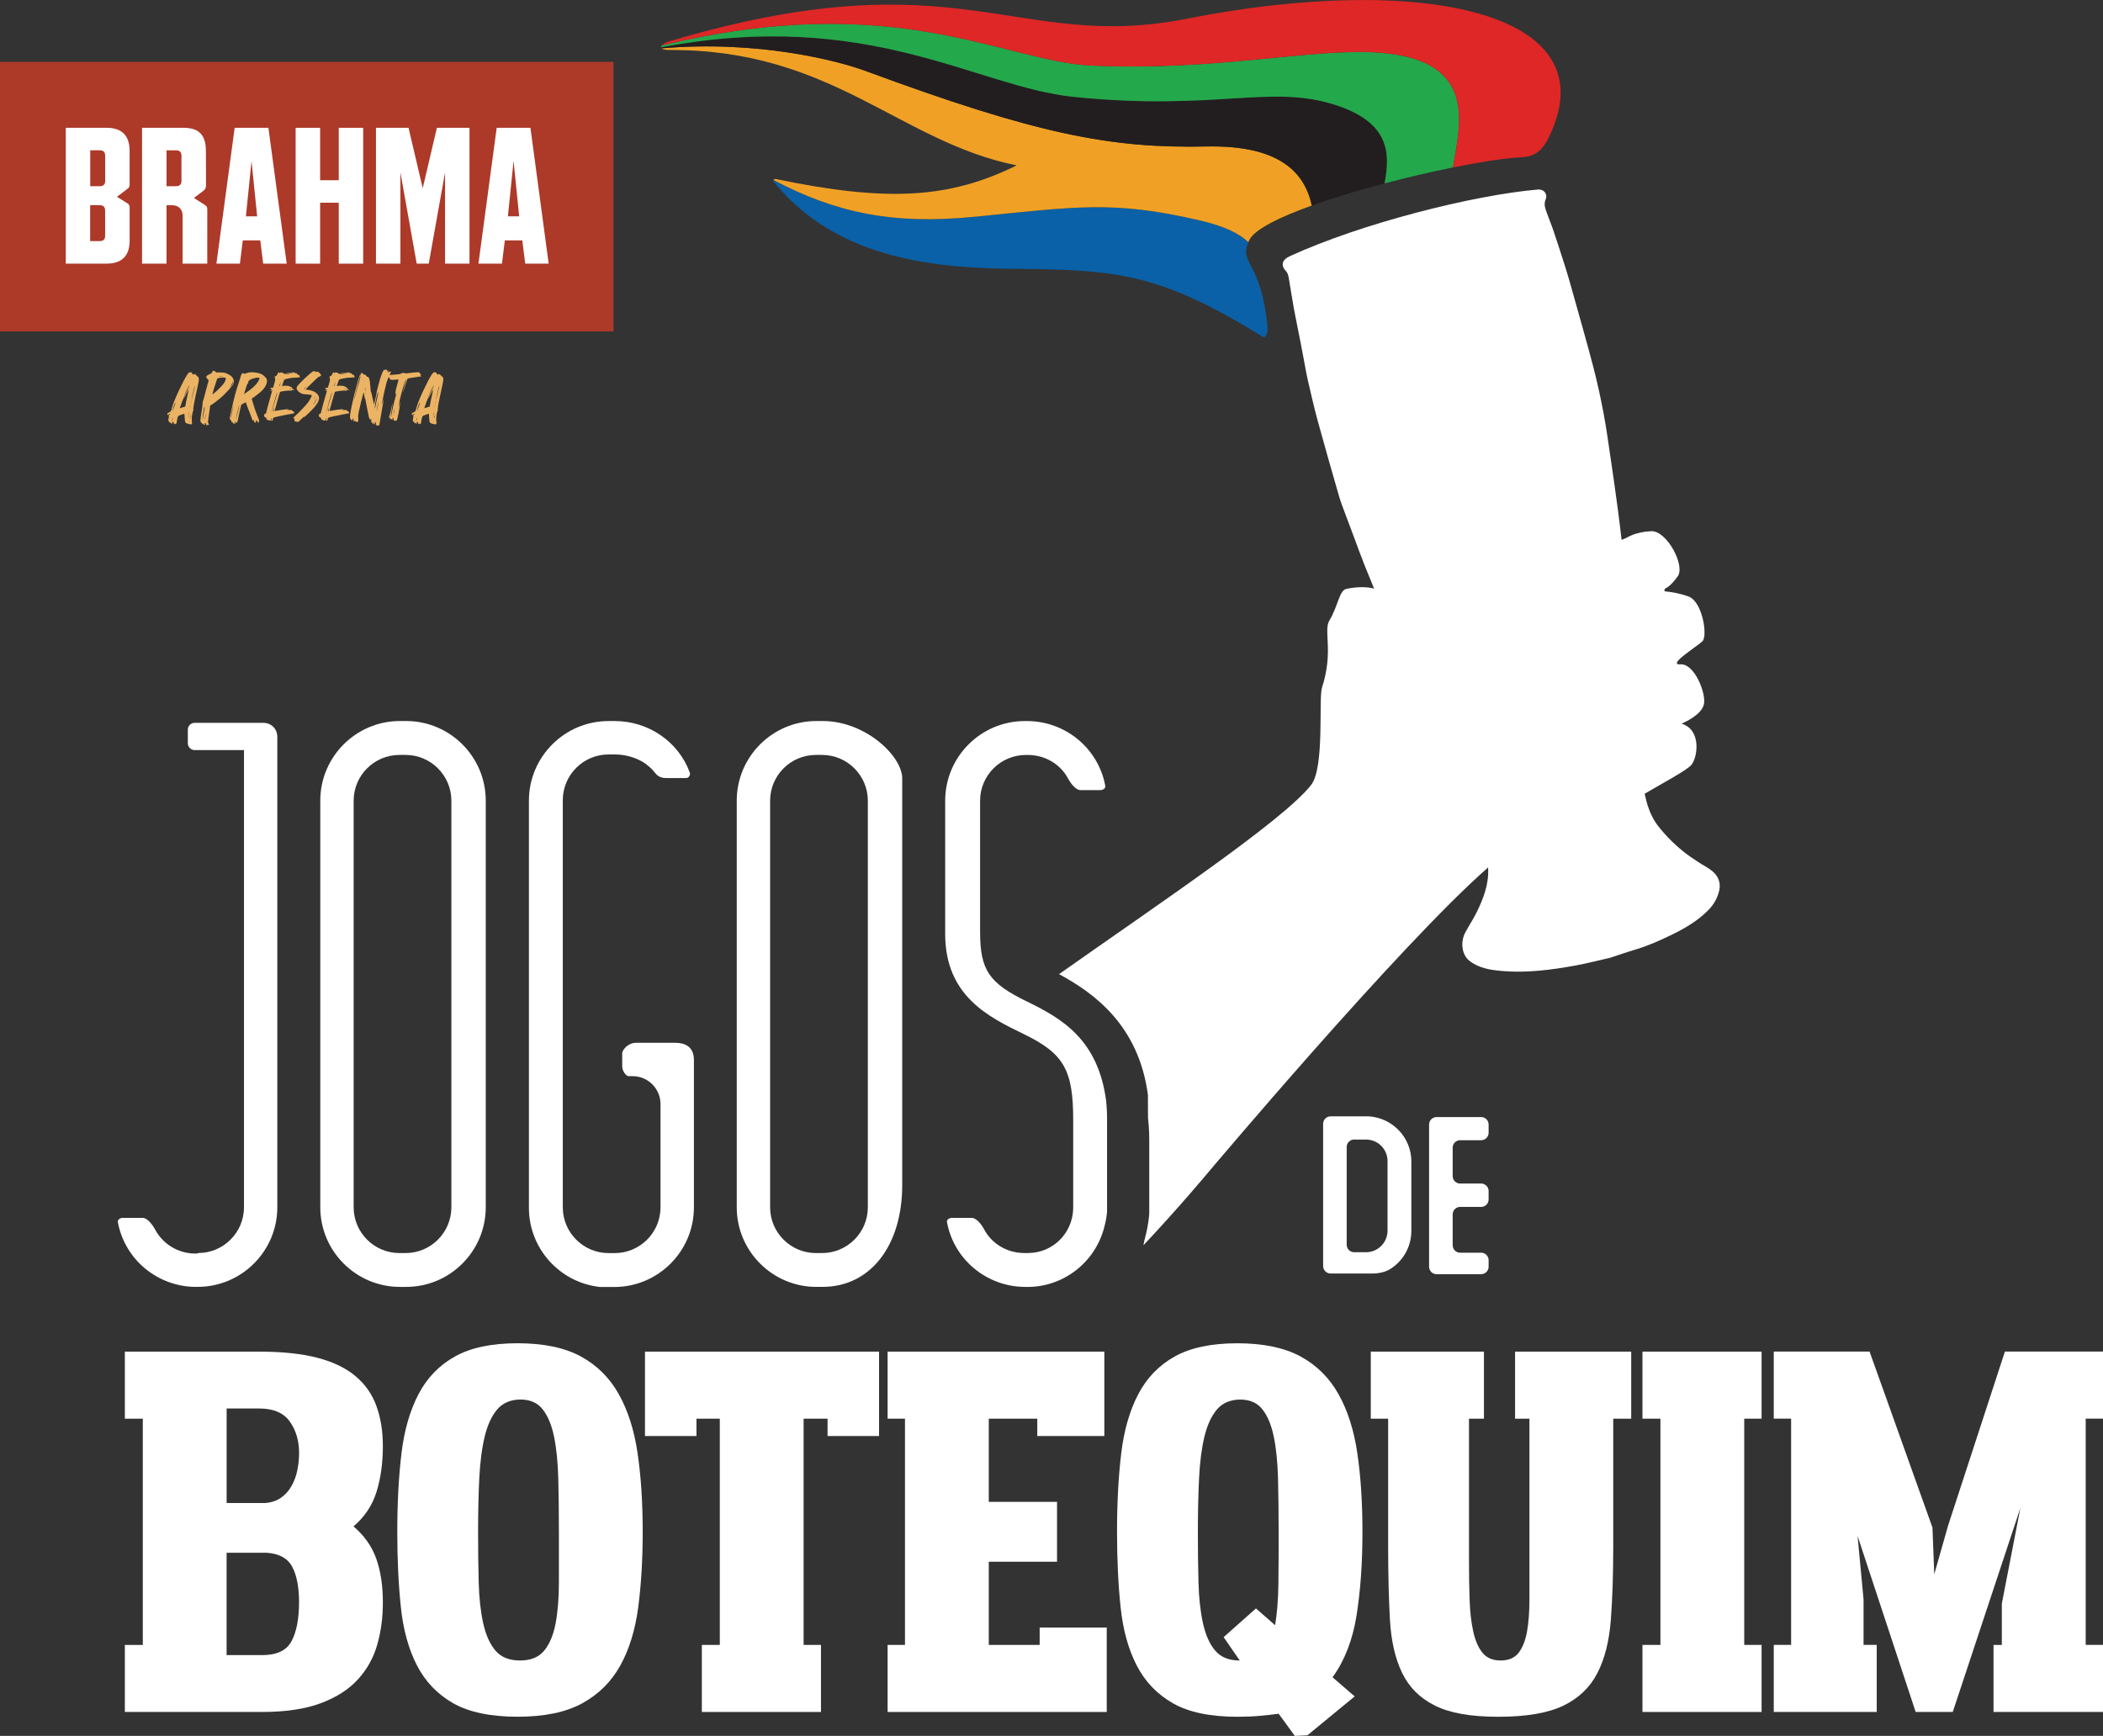
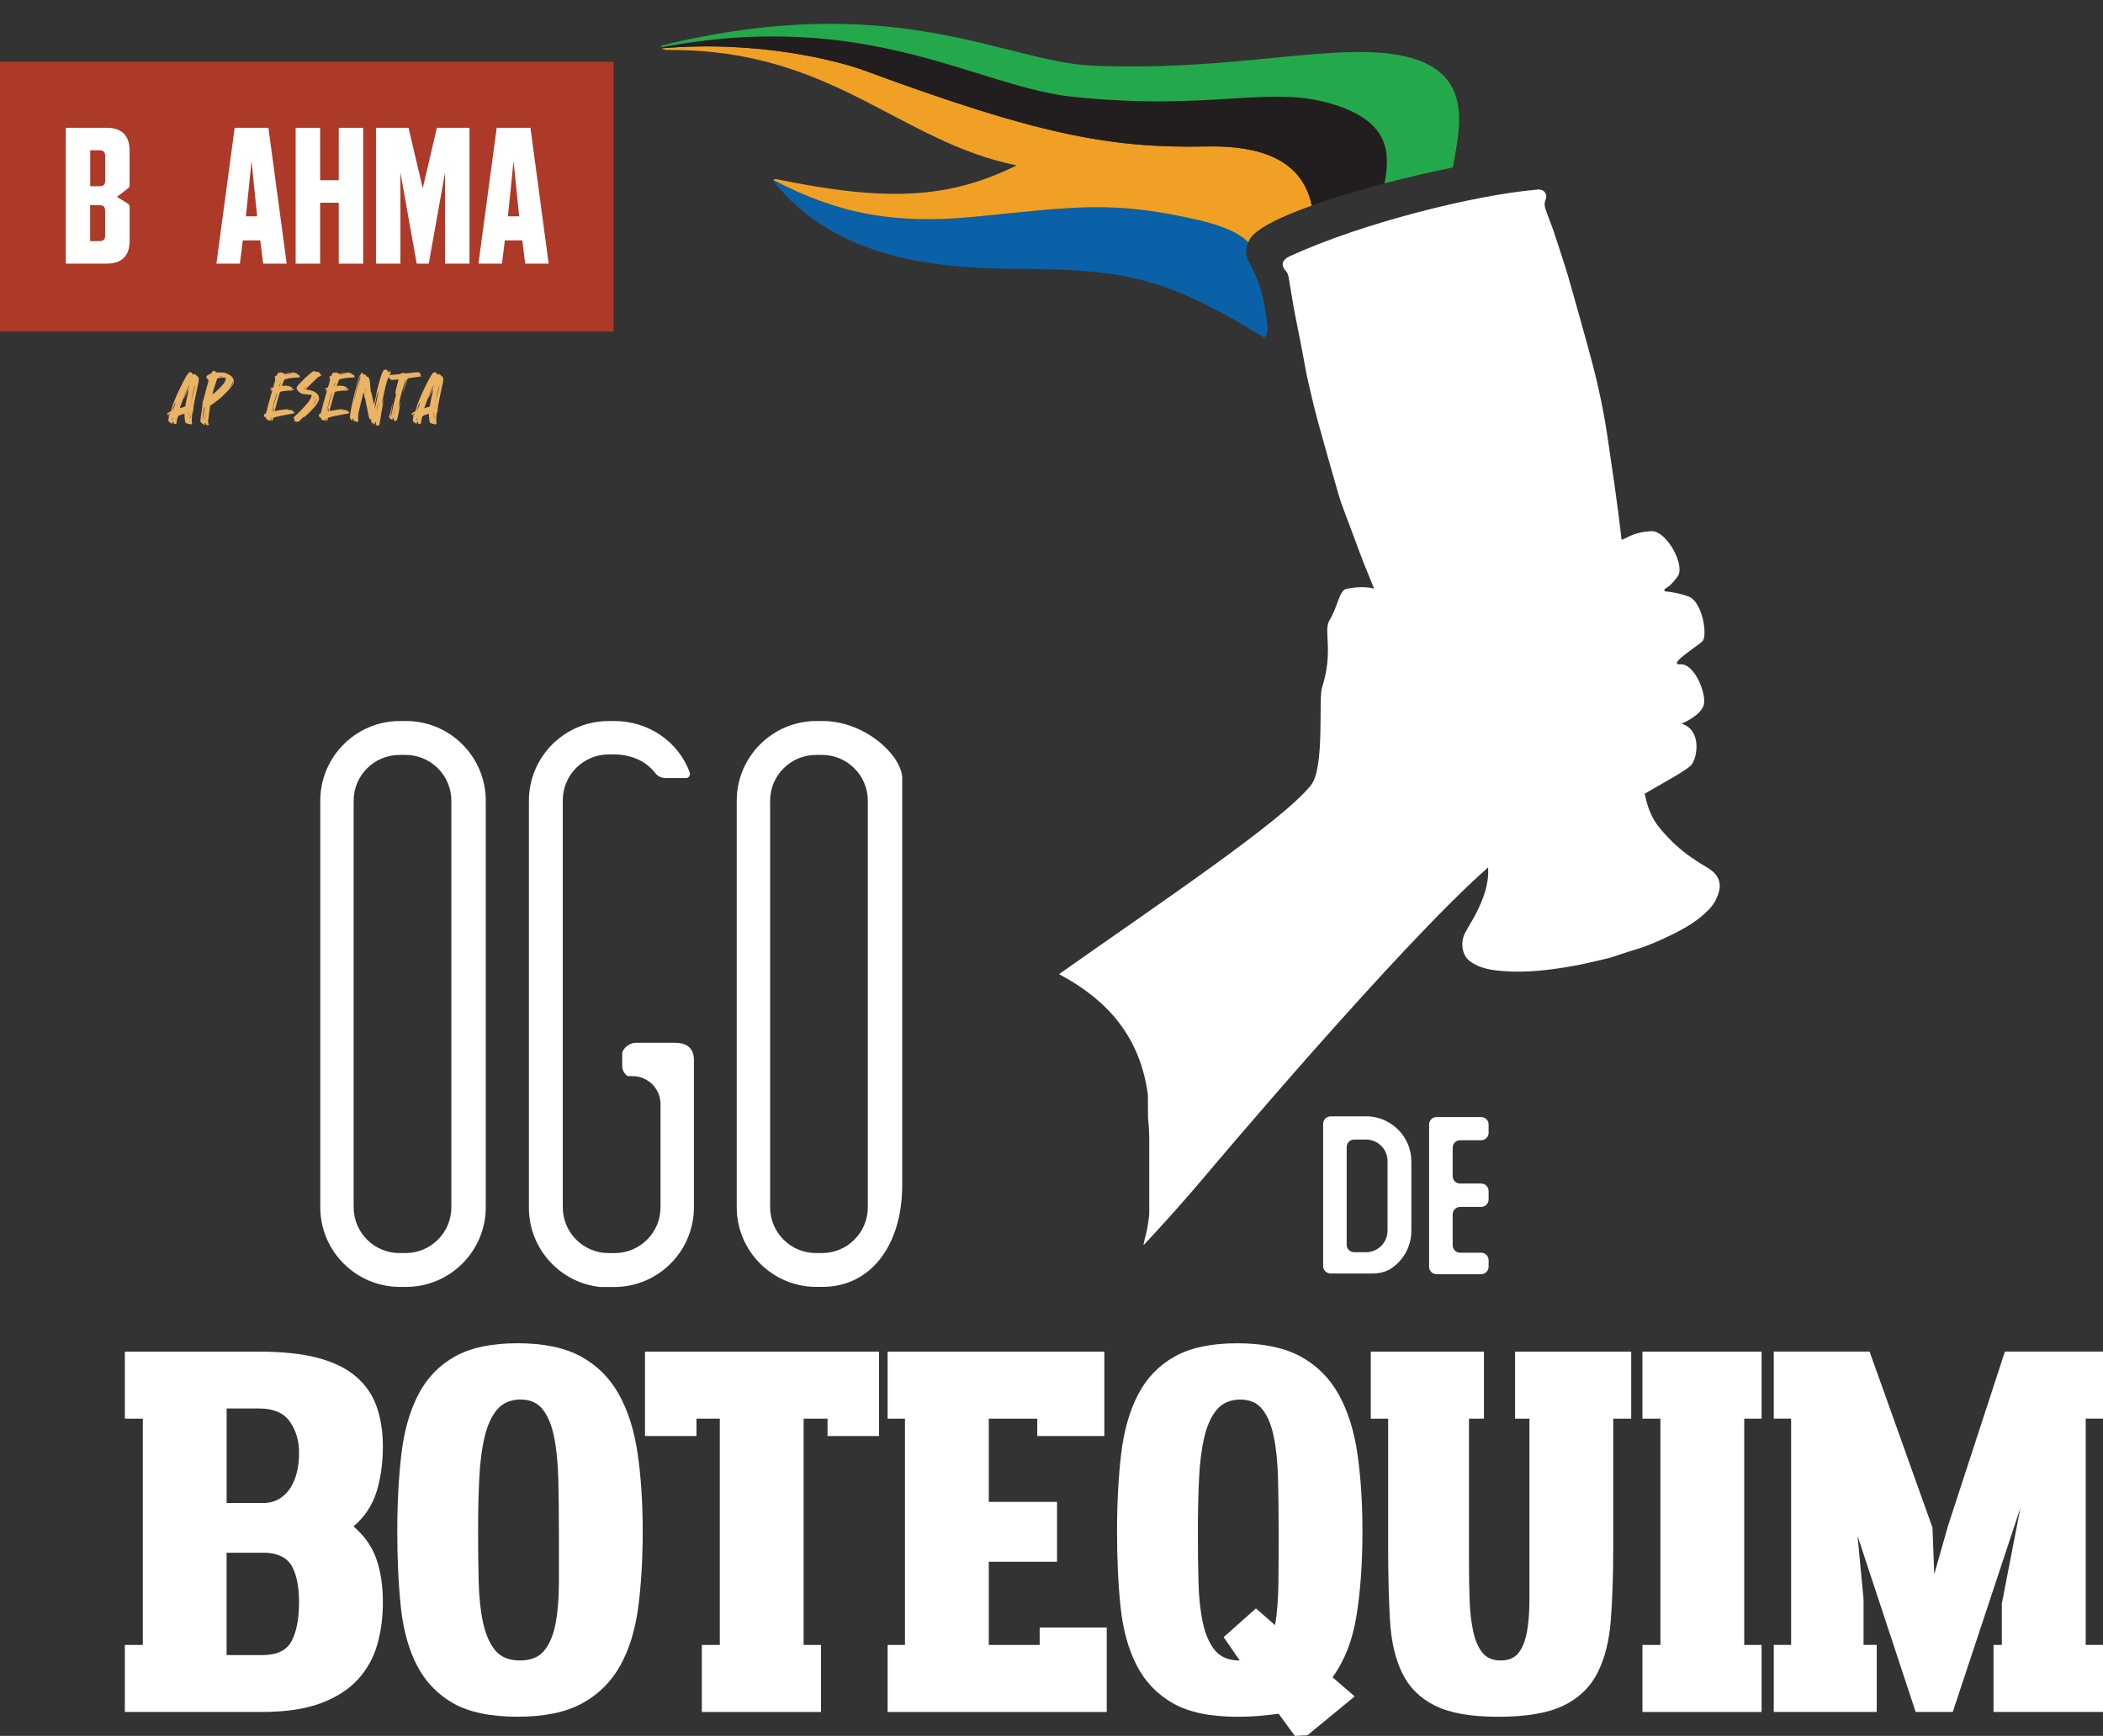
<svg xmlns="http://www.w3.org/2000/svg" id="Camada_2" data-name="Camada 2" viewBox="0 0 657.92 543.14">
  <rect x="0" y="0" width="657.92" height="543.14" fill="#333333" stroke="none" />
  <defs>
    <style>      .cls-1 {        fill: #de2726;      }      .cls-1, .cls-2, .cls-3, .cls-4, .cls-5, .cls-6, .cls-7, .cls-8 {        stroke-width: 0px;      }      .cls-2 {        fill: #fff;      }      .cls-3 {        fill: #ad3929;      }      .cls-4 {        fill: #ebb364;      }      .cls-5 {        fill: #24a84c;      }      .cls-6 {        fill: #0a61a7;      }      .cls-7 {        fill: #f0a125;      }      .cls-8 {        fill: #221e1f;      }    </style>
  </defs>
  <g id="Layer_1" data-name="Layer 1">
    <g>
      <g>
        <path class="cls-2" d="m359.51,380.04c-.04.57-.28,3.61-1.3,7.31-.21.79-.36,1.55-.49,2.29,10.9-11.58,19.71-22.15,19.71-22.15,0,0,60.48-71.89,88.11-96.06.01.15.03.3.03.45.2,4.92-1.52,9.35-3.64,13.65-1.06,2.14-2.4,4.13-3.52,6.24-1.58,2.96-1.1,6.94,1.24,8.81.88.7,1.88,1.28,2.92,1.71,2.47,1.03,5.11,1.36,7.75,1.56,7.6.59,15.08-.39,22.52-1.74,3.57-.65,7.09-1.57,10.88-2.43,2.5-.81,5.21-1.77,7.96-2.58,3.64-1.07,7.09-2.61,10.5-4.23,4.49-2.14,8.81-4.55,12.34-8.18,1.69-1.73,2.79-3.73,3.33-6.02.58-2.5-.31-4.63-2.27-6.2-1.31-1.04-2.84-1.78-4.23-2.71-1.57-1.05-3.17-2.07-4.63-3.26-1.68-1.36-3.31-2.81-4.79-4.38-1.58-1.69-3.19-3.43-4.37-5.4-1.56-2.6-2.42-5.45-3.03-8.37,5.58-3.28,13.18-7.32,14.62-9.02,1.9-2.25,3.31-10.95-3.08-12.91.8-.34,6.15-2.65,6.98-5.98.83-3.33-2.89-12.86-7.3-12.57-4.42.3,5.22-5.6,6.87-7.24,1.65-1.64.04-12.38-4.36-13.99-2.86-1.05-5.59-1.44-7.15-1.58-.84-.08-.14-.93-.14-.93,0,0,1.5-.44,3.91-3.81,2.41-3.37-3.42-14.32-8.29-14.12-4.87.19-7.7,2.05-7.7,2.05l-1.58.67c-.35-3-.7-6.01-1.1-9.01-.71-5.41-1.48-10.81-2.28-16.21-.71-4.81-1.36-9.64-2.26-14.41-.94-4.95-2.01-9.88-3.28-14.75-2.1-8.03-4.41-16.01-6.64-24-.63-2.25-1.27-4.49-1.97-6.72-1.21-3.82-2.44-7.64-3.72-11.44-.65-1.95-1.47-3.84-2.14-5.78-.47-1.36-1.04-2.65-.36-4.22.65-1.52-.36-3.25-2.52-3.07-19.91,1.72-54.99,10.5-77.55,20.86-2.29,1.05-2.94,2.75-1.24,4.58.8.87.89,1.95,1.07,3,.5,2.93.93,5.87,1.47,8.79.63,3.41,1.34,6.79,2.01,10.19.32,1.65.62,3.3.94,4.94.48,2.5.89,5.01,1.46,7.49.97,4.23,1.94,8.46,3.08,12.65,2.15,7.85,4.4,15.67,6.65,23.49.45,1.56,1.03,3.08,1.6,4.6,1.11,2.99,2.24,5.97,3.36,8.96.44,1.16.85,2.33,1.29,3.5.51,1.36,1.02,2.73,1.56,4.08.86,2.15,1.75,4.29,2.62,6.44.17.43.35.86.52,1.29-2.2-.58-5.01-.65-8.61.07-2.33.47-2.61,5.32-5.37,9.9-1.96,3.25,1.39,9.53-2.32,21.03-1.13,3.5.91,24.95-3.43,30.48-8.7,11.09-47.78,37.25-78.83,59.15,11.2,6.04,24.91,16.17,27.8,37.74l.03,7.19c.38,3.4.39,6.2.39,6.51v23.45l-.02.33Z" />
        <g>
          <path class="cls-2" d="m434.09,397.49c-1.12.63-3.16.98-4.42.98h-13.41c-1.26,0-2.32-1.05-2.32-2.32v-44.53c0-1.26,1.05-2.32,2.32-2.32h12.01c7.37.49,13.27,6.6,13.27,14.12v21.7c0,5.34-2.95,9.97-7.3,12.36h-.14Zm0-34.2c0-3.72-3.02-6.74-6.74-6.74h-3.72c-1.26,0-2.32,1.05-2.32,2.32v30.62c0,1.26,1.05,2.32,2.32,2.32h3.72c3.72,0,6.74-3.02,6.74-6.74v-21.77Z" />
          <path class="cls-2" d="m465.71,396.36c0,1.26-1.05,2.32-2.32,2.32h-13.98c-1.26,0-2.32-1.05-2.32-2.32v-44.52c0-1.26,1.05-2.32,2.32-2.32h13.98c1.26,0,2.32,1.05,2.32,2.32v2.6c0,1.26-1.05,2.32-2.32,2.32h-6.6c-1.26,0-2.32,1.05-2.32,2.32v8.92c0,1.26,1.05,2.32,2.32,2.32h6.6c1.26,0,2.32,1.05,2.32,2.32v2.67c0,1.26-1.05,2.32-2.32,2.32h-6.6c-1.26,0-2.32,1.05-2.32,2.32v9.69c0,1.26,1.05,2.32,2.32,2.32h6.6c1.26,0,2.32,1.05,2.32,2.32v2.11Z" />
        </g>
        <g>
          <path class="cls-2" d="m39.06,422.91h41.95c7.37,0,13.51.66,18.45,1.97,4.93,1.31,8.9,3.25,11.89,5.81,3,2.56,5.15,5.68,6.46,9.36,1.31,3.68,1.97,7.84,1.97,12.46,0,5.24-.66,9.99-1.97,14.23-1.31,4.25-3.72,7.87-7.21,10.86,3.37,2.87,5.74,6.24,7.12,10.11,1.37,3.87,2.06,8.43,2.06,13.67,0,4.75-.59,9.18-1.78,13.3-1.19,4.12-3.22,7.74-6.09,10.86-2.87,3.12-6.74,5.59-11.61,7.4-4.87,1.81-10.99,2.72-18.35,2.72h-42.89v-20.98h5.62v-70.79h-5.62v-20.98Zm31.84,17.79v29.59h11.89c1.98-.12,3.65-.66,5.02-1.59,1.36-.94,2.48-2.15,3.34-3.65.87-1.5,1.49-3.15,1.86-4.96.37-1.81.56-3.65.56-5.52,0-3.75-.96-6.99-2.88-9.74-1.92-2.74-5.11-4.12-9.57-4.12h-10.22Zm22.66,60.68c0-4.74-.71-8.46-2.14-11.14-1.42-2.68-4.12-4.15-8.08-4.4h-12.45v32.03h11.15c4.58,0,7.64-1.47,9.19-4.4,1.55-2.93,2.32-6.96,2.32-12.08Z" />
          <path class="cls-2" d="m161.93,420.29c8.11,0,14.7,1.38,19.76,4.12,5.06,2.75,9.02,6.68,11.89,11.8,2.87,5.12,4.84,11.3,5.9,18.54,1.06,7.24,1.59,15.42,1.59,24.53,0,8.62-.47,16.48-1.4,23.6-.94,7.12-2.81,13.2-5.62,18.26-2.81,5.06-6.77,8.99-11.89,11.8-5.12,2.81-11.86,4.21-20.23,4.21s-15.2-1.4-20.13-4.21c-4.93-2.81-8.71-6.74-11.33-11.8-2.62-5.06-4.31-11.14-5.06-18.26-.75-7.12-1.12-14.98-1.12-23.6,0-9.11.44-17.29,1.31-24.53.87-7.24,2.65-13.42,5.34-18.54,2.68-5.12,6.49-9.05,11.42-11.8,4.93-2.74,11.45-4.12,19.57-4.12Zm12.92,58.99c0-5.99-.06-11.52-.19-16.57-.13-5.06-.56-9.43-1.31-13.11-.75-3.68-1.94-6.55-3.56-8.61-1.62-2.06-3.93-3.09-6.93-3.09s-5.56,1.03-7.3,3.09c-1.75,2.06-3.06,4.9-3.93,8.52-.87,3.62-1.44,7.99-1.69,13.11-.25,5.12-.37,10.68-.37,16.67,0,5.62.06,10.86.19,15.73.12,4.87.59,9.15,1.4,12.83.81,3.68,2.09,6.55,3.84,8.61,1.75,2.06,4.31,3.09,7.68,3.09s5.9-1.03,7.58-3.09c1.69-2.06,2.87-4.9,3.56-8.52.68-3.62,1.03-7.87,1.03-12.74v-15.92Z" />
          <path class="cls-2" d="m258.9,449.32v-5.43h-7.49v70.79h5.43v20.98h-37.27v-20.98h5.62v-70.79h-7.3v5.43h-16.11v-26.41h73.23v26.41h-16.11Z" />
          <path class="cls-2" d="m324.51,449.32v-5.43h-15.17v26.03h21.35v18.73h-21.35v26.03h15.92v-5.43h20.98v26.41h-68.55v-20.98h5.43v-70.79h-5.43v-20.98h67.8v26.41h-20.98Z" />
          <path class="cls-2" d="m400.02,536.22c-1.87.25-3.87.47-5.99.66-2.12.19-4.43.28-6.93.28-8.49,0-15.2-1.4-20.13-4.21-4.93-2.81-8.71-6.74-11.33-11.8-2.62-5.06-4.31-11.14-5.06-18.26-.75-7.12-1.12-14.98-1.12-23.6,0-9.11.44-17.29,1.31-24.53.87-7.24,2.65-13.42,5.34-18.54,2.68-5.12,6.49-9.05,11.42-11.8,4.93-2.74,11.45-4.12,19.57-4.12s14.7,1.38,19.76,4.12c5.06,2.75,9.02,6.68,11.89,11.8,2.87,5.12,4.84,11.3,5.9,18.54,1.06,7.24,1.59,15.42,1.59,24.53,0,9.86-.63,18.63-1.87,26.31-1.25,7.68-3.75,14.08-7.49,19.2l6.93,5.99-14.79,12.17-3.93.19-5.06-6.93Zm0-56.93c0-5.99-.07-11.52-.19-16.57-.13-5.06-.56-9.43-1.31-13.11-.75-3.68-1.94-6.55-3.56-8.61-1.62-2.06-3.93-3.09-6.93-3.09s-5.56,1.03-7.3,3.09c-1.75,2.06-3.06,4.9-3.93,8.52-.87,3.62-1.44,7.99-1.68,13.11-.25,5.12-.37,10.68-.37,16.67,0,5.62.06,10.86.19,15.73.12,4.87.59,9.15,1.4,12.83.81,3.68,2.09,6.55,3.84,8.61,1.75,2.06,4.31,3.09,7.68,3.09l.19.19c0,.13.06.25.19.37l-5.43-7.87,10.11-8.99,5.99,5.24c.62-3.62.96-7.9,1.03-12.83.06-4.93.09-10.39.09-16.39Z" />
          <path class="cls-2" d="m473.99,422.91h36.33v20.98h-5.62v40.08c0,8.62-.25,16.23-.75,22.85-.5,6.62-1.9,12.17-4.21,16.67-2.31,4.49-5.87,7.9-10.68,10.21-4.81,2.31-11.58,3.46-20.32,3.46s-15.08-1.16-19.76-3.46c-4.68-2.31-8.12-5.71-10.3-10.21-2.19-4.49-3.46-10.05-3.84-16.67-.37-6.62-.56-14.23-.56-22.85v-40.08h-5.43v-20.98h35.4v20.98h-4.68v44.39c0,4.37.06,8.43.19,12.17.12,3.75.5,7.06,1.12,9.93.62,2.87,1.59,5.12,2.9,6.74,1.31,1.62,3.21,2.43,5.71,2.43s4.37-.81,5.62-2.43c1.25-1.62,2.12-3.84,2.62-6.65.5-2.81.75-6.12.75-9.93v-56.65h-4.49v-20.98Z" />
          <path class="cls-2" d="m513.84,422.91h31.84v91.77h5.43v20.98h-37.27v-20.98h5.62v-70.79h-5.62v-20.98Zm31.84,0h5.43v20.98h-5.43v-20.98Z" />
          <path class="cls-2" d="m623.65,514.68h2.62v-12.92l5.81-29.97-21.16,63.86h-11.61l-18.17-55.06,1.87,19.85v14.23h4.12v20.98h-32.21v-20.98h5.43v-70.79h-5.43v-20.98h29.97c1.75,4.87,3.43,9.58,5.06,14.14,1.62,4.56,3.21,9.02,4.78,13.39,1.56,4.37,3.15,8.83,4.78,13.39,1.62,4.56,3.31,9.27,5.06,14.14l.56,14.61,4.31-15.17,17.79-54.5h30.71v20.98h-5.43v70.79h5.43v20.98h-34.27v-20.98Z" />
        </g>
-         <path class="cls-2" d="m61.38,402.66c-11.97,0-22.27-8.46-24.48-20.12-.07-.31-.09-.59.16-.89.23-.28.7-.59,1.34-.59h6.24c1.13,0,2.6,1.37,3.84,3.56,2.44,4.65,7.27,7.6,12.58,7.6h.54l.49-.16h-.08c7.89,0,14.32-6.42,14.32-14.32v-143.05h-15.47c-1.12,0-2.1-.98-2.1-2.1v-4.32c0-1.12.98-2.1,2.1-2.1h21.46c2.52,0,4.44,1.8,4.44,4.44v147.12c0,13.74-11.18,24.92-24.92,24.92h-.46Z" />
        <path class="cls-2" d="m125.12,402.66c-13.74,0-24.92-11.18-24.92-24.92v-127.22c0-13.74,11.18-24.92,24.92-24.92h1.93c13.74,0,24.92,11.18,24.92,24.92v127.22c0,13.74-11.18,24.92-24.92,24.92h-1.93Zm-.16-166.45c-7.89,0-14.32,6.42-14.32,14.32v127.22c0,7.89,6.42,14.32,14.32,14.32h1.93c7.89,0,14.32-6.42,14.32-14.32v-127.22c0-7.89-6.42-14.32-14.32-14.32h-1.93Z" />
        <path class="cls-2" d="m187.52,402.66c-12.4-1.42-22.05-11.98-22.05-24.75v-127.38c0-13.74,11.18-24.92,24.92-24.92h1.93c10.5,0,19.94,6.41,23.49,16.14.26.72-.29,1.69-1.14,1.69h-6.3c-.35,0-2.07,0-3.12-1.26-.57-.69-1.28-1.55-2.24-2.37-2.45-2.25-6.63-3.75-10.56-3.75h-2.06c-7.89,0-14.32,6.42-14.32,14.32v127.38c0,7.89,6.42,14.32,14.32,14.32h1.93c7.89,0,14.32-6.42,14.32-14.32v-32.31c0-4.82-3.92-8.73-8.73-8.73h-1.27c-.78,0-1.98-1.63-1.98-3.04v-4.13c0-.94,1.72-3.27,4.33-3.27h12.25c2.67,0,5.85.93,5.85,5.38v46.11c0,13.74-11.18,24.92-24.92,24.92h-4.63Z" />
        <path class="cls-2" d="m255.41,402.66c-13.74,0-24.92-11.18-24.92-24.92v-127.22c0-13.74,11.18-24.92,24.92-24.92h1.93c13.51,0,24.92,11.03,24.92,17.95v127.22c0,19.07-10.01,31.88-24.92,31.88h-1.93Zm-.16-166.45c-7.89,0-14.32,6.42-14.32,14.32v127.22c0,7.89,6.42,14.32,14.32,14.32h1.93c7.89,0,14.32-6.42,14.32-14.32v-127.22c0-7.89-6.42-14.32-14.32-14.32h-1.93Z" />
-         <path class="cls-2" d="m320.77,402.66c-11.97,0-22.27-8.46-24.48-20.12-.07-.31-.09-.59.16-.89.29-.36.8-.59,1.34-.59h6.24c1.13,0,2.6,1.36,3.84,3.56,2.38,4.55,7.22,7.44,12.58,7.44h1.15c7.72,0,13.93-6.1,14.15-13.9v-27.67c0-15.75-2.92-20.85-15.49-26.95-10.96-5.32-24.56-11.92-24.56-31.32v-41.69c0-13.74,11.18-24.92,24.92-24.92h.65c11.97,0,22.27,8.46,24.48,20.12.07.31.09.59-.16.9-.29.36-.8.59-1.34.59h-6.24c-1.13,0-2.6-1.37-3.84-3.56-2.38-4.55-7.22-7.44-12.58-7.44h-.65c-7.89,0-14.32,6.42-14.32,14.32v40.99c0,11.97,2.75,16.06,14.71,21.86,10.94,5.31,22.16,11.89,24.71,30.94.29,2.65.3,4.96.3,4.98v29.96c-.04.44-.24,2.4-.86,4.66-2.84,11.06-12.73,18.74-24.05,18.74h-.65Z" />
        <g>
          <path class="cls-6" d="m396.55,102.55c-1.91-21.07-8.95-19.73-6-26.76-2.73-2.64-7.21-4.97-15.32-6.86-27.17-6.33-39.15-4.18-70.33-1.1-25.81,2.55-43.4-1.26-62.95-11.5-.08.12-.09.27.01.39,18.88,23.63,48.94,27.13,74.08,27.37,33.01.31,46.27,1.04,78.99,21.27,1.04.65,1.64-1.46,1.52-2.82Z" />
          <path class="cls-7" d="m304.89,67.83c31.18-3.08,43.16-5.24,70.33,1.1,8.12,1.89,12.6,4.22,15.32,6.86.09-.22.19-.44.3-.67,1.55-3.28,9.25-7.12,19.56-10.81-2.14-10.03-9.75-18.97-32.92-18.48-30.04.63-52.88-3.74-106.93-23.72-8.24-3.05-33.35-9.63-63.65-6.98.31.31,1.11.53,2.67.52,50.86-.2,71.67,28.65,108.49,36.1-20.96,10.36-40.42,11.54-75.3,4.27-.34-.07-.67.09-.8.3,19.55,10.24,37.13,14.05,62.95,11.5Z" />
          <path class="cls-8" d="m270.55,22.11c54.05,19.98,76.9,24.35,106.93,23.72,23.17-.49,30.78,8.45,32.92,18.48,6.79-2.44,14.71-4.81,22.76-6.94,1.72-9.21,1.88-19.02-15.54-24.59-20.31-6.5-37.39,2.04-81.8-2.48-30.37-3.09-63.8-27.85-129.08-15.48,0,.11.06.21.15.31,30.3-2.65,55.41,3.93,63.65,6.98Z" />
          <path class="cls-5" d="m335.82,30.31c44.41,4.52,61.5-4.02,81.8,2.48,17.42,5.57,17.26,15.38,15.54,24.59,7.28-1.92,14.66-3.63,21.4-4.99,1.99-12.63,8.49-33.69-23.19-35.92-21.27-1.49-50.23,5.83-89.84,4.05-27.2-1.22-61.46-24.14-134.52-6.28-.18.2-.28.4-.27.58,65.28-12.36,98.71,12.4,129.08,15.48Z" />
-           <path class="cls-1" d="m341.53,20.52c39.61,1.78,68.58-5.54,89.84-4.05,31.68,2.23,25.18,23.29,23.19,35.92,8.05-1.62,15.19-2.74,20.13-3.1,2.71-.2,6.65.1,9.64-5.87,20.28-40.45-41.42-51.77-113.12-37.55-53.84,10.58-71.04-19.96-161.93,7.1-.94.28-1.85.78-2.29,1.28,73.06-17.87,107.32,5.05,134.52,6.28Z" />
        </g>
      </g>
      <g>
        <g>
          <path class="cls-4" d="m62.22,118.84c0,.18-.24,1.43-.53,2.74-.69,3.01-1.24,5.94-1.24,6.52l.03.11c.05.11.08.16.08.21,0,.08-.05.11-.13.11s-.11.03-.11.08l.03.08v.08c0,.05,0,.11-.03.13-.16.21-.32,1.53-.32,2.45,0,.29.03.53.05.71.03.18.03.29.03.37,0,.13-.03.18-.08.24-.08.08-.24.11-.4.11-.11,0-.21-.03-.24-.08-.03-.03-.08-.03-.16-.03h-.13c-.18,0-.92-.29-1.08-.45-.08-.05-.26-1.53-.26-2.14v-.32c0-.18-.03-.26-.16-.26s-.42.11-1,.32c-.42.16-.82.34-.84.4-.13.21-.45,1.45-.45,1.82,0,.29-.05.45-.16.53-.13.08-.21.11-.26.11-.08,0-.13-.03-.13-.13l-.03-.08s-.03.05-.05.13c-.03.11-.08.18-.11.18s-.08-.08-.13-.18c-.03-.11-.11-.29-.11-.42-.05-.13-.08-.18-.16-.18-.03,0-.05,0-.08.03-.11.03-.16.05-.16.16l.03.21c0,.13-.03.21-.08.21-.03,0-.05-.03-.08-.11-.03-.03-.08-.05-.13-.05h-.08c-.08,0-.16,0-.16-.05s-.03-.11-.08-.11-.24-.13-.4-.29c-.18-.18-.26-.34-.26-.55,0-.16.03-.34.11-.58.05-.29.08-.47.08-.58,0-.08-.03-.13-.05-.16t-.03-.05c0-.08.05-.16.16-.24.13-.11.24-.24.24-.29s-.03-.08-.08-.08c-.08,0-.21.08-.32.24-.11.11-.16.16-.21.16-.03,0-.05,0-.11-.05-.05-.05-.13-.21-.13-.32,0-.16.11-.24.55-.47.5-.24.58-.29.71-.66.08-.24.21-.66.29-.98.42-1.82,3.33-8.08,4.72-10.19.29-.45.63-.74.82-.74.03,0,.05,0,.08.03.03.03.13.03.21.03h.11c.21,0,.24.03.24.21,0,.11.05.21.11.21.08,0,.16.08.21.16l.05.18.24-.18c.11-.08.16-.13.21-.13.03,0,.05.03.08.08.03.08.11.13.18.13.11,0,.21.11.26.21.05.11.16.21.21.21s.11.03.11.08.08.13.18.16c.21.08.32.4.32,1.03Zm-8.47,13.01c.05,0,.08-.05.08-.13,0-.05-.03-.08-.05-.08h-.03c-.05.05-.08.11-.08.13,0,.05.03.08.08.08Zm.29-.92v-.18l-.03.03c-.11.13-.16.37-.16.48,0,.08.03.11.05.11.05,0,.08-.03.08-.05,0-.05.03-.21.05-.37Zm.84-4.75v-.21c-.05,0-.18.24-.34.63-.24.55-.58,1.77-.58,1.95v.03c.08-.05.26-.55.47-1.11.21-.58.4-1.16.45-1.29Zm3.14.63c.11-.71.45-2.45.77-3.69.13-.61.24-1.13.24-1.24v-.03s-.37.58-.71,1.32c-.61,1.16-.87,1.64-.92,1.64v-.03c0-.13.74-1.8,1.35-3.01.32-.63.55-1.19.55-1.24-.11,0-.87,1.43-1.21,2.27-.47,1.16-1.85,4.8-1.85,4.93,0,0,.4-.11.87-.26l.87-.29.05-.37Zm.98,3.77l.03-.03v-.26l-.03-.03v.32Zm.16-.84c.03-.18.05-.42.05-.53l-.03-.16s-.03.08-.05.18c-.03.13-.05.4-.05.55v.29l.08-.34Zm.08,2.22c0,.11,0,.16.03.16l.03-.03v-.29l-.03-.03s-.03.05-.03.16v.03Zm.18-1.13c0,.05,0,.08.03.08s.08-.26.13-.66c.03-.13.03-.21.03-.26l-.03-.05s-.03,0-.03.03c-.03.08-.11.37-.11.63-.03.11-.03.18-.03.24Zm.11-3.46v-.08s-.03-.05-.03-.05c-.03,0-.03.03-.03.08,0,.08,0,.13.03.13h.03v-.08Zm.05-.34h.03v-.16s-.03-.05-.03-.05l-.03.11c0,.05,0,.11.03.11Zm.08-.5h.03s.03-.11.03-.16c-.03-.03-.03-.05-.03-.05-.03,0-.03.05-.03.11v.11Zm.11-.42l.03-.03v-.21l-.03-.03s-.03.05-.03.13,0,.13.03.13Zm.08-.42l.03-.03v-.21l-.03-.03s-.03.05-.03.13,0,.13.03.13Zm.05-.42s.79-3.09.95-3.85c.05-.32.11-.58.11-.69v-.05c-.11,0-1.06,4.17-1.06,4.56v.03Z" />
          <path class="cls-4" d="m65.76,126.86s-.58,4.12-.66,4.8c-.03.13-.03.26-.03.37,0,.16.03.26.08.29.05.03.08.16.08.29,0,.11,0,.16.03.16s.05-.03.08-.05c0-.05.03-.08.05-.08,0,0,.03,0,.03.03,0,.05-.08.18-.18.26-.08.05-.13.11-.18.11-.03,0-.08-.03-.11-.05-.05-.03-.08-.05-.11-.05s-.05.03-.05.08c-.03.08-.08.11-.11.11-.05,0-.13-.11-.18-.34-.08-.29-.13-.37-.32-.37h-.08c-.11,0-.13.05-.13.16,0,.08,0,.11.03.11s.05,0,.11-.05c.03-.03.08-.05.08-.05t.03.03c0,.05-.03.13-.11.26-.05.08-.11.11-.13.11s-.03-.03-.05-.08c-.03-.08-.08-.11-.16-.11h-.13c-.05,0-.08-.03-.08-.05,0-.05-.05-.11-.13-.11-.05,0-.26-.16-.42-.34-.24-.26-.32-.4-.32-.69,0-.37.24-2.11.58-4.2.08-.66.13-1.06.13-1.24,0-.11,0-.16-.03-.16s-.05-.03-.05-.05c0-.05.03-.11.11-.16.05-.05.08-.11.08-.13s-.03-.03-.05-.03q-.05,0-.05-.03s.03-.05.08-.11c.08-.11.32-.9.53-1.79.21-.87.58-2.3.84-3.17l.42-1.53-.26-.29c-.16-.16-.34-.4-.4-.53-.08-.13-.11-.18-.11-.24,0-.08.03-.13.11-.24.16-.24.55-.48,1.08-.69.34-.13.45-.21.66-.58.16-.32.29-.45.4-.45.08,0,.13.03.21.11.03.05.13.08.21.08h.08c.05-.03.08-.03.11-.03.08,0,.11.05.11.18v.21h1.24c1.37,0,1.93.11,2.72.58.26.18.5.32.55.32.18,0,.71.55.92.98.16.34.24.63.24.92,0,.53-.24,1.03-.74,1.64-.69.87-1.98,2.22-2.82,3.01-.87.82-3.03,2.48-3.51,2.72-.13.08-.26.16-.29.16Zm-1.74.82v-.24c0-.05,0-.11-.03-.11l-.03.03c-.13.08-.32,1.11-.47,2.45-.08.71-.13,1.16-.13,1.32,0,.05,0,.08.03.08s.11-.48.26-1.4c.16-.98.32-1.93.37-2.14Zm.24,2.67c.05-.42.11-.77.11-.87v-.05s-.08.24-.13.53c-.13.76-.18,1.13-.18,1.27,0,.03,0,.05.03.05.03-.03.11-.45.18-.92Zm5.49-12.22c-.82,0-1.74.18-1.82.4-.37,1-1.48,4.57-1.48,4.83v.03c.05,0,.24-.16.98-.74.92-.79,2.27-2.19,2.67-2.8.34-.53.53-1.08.53-1.43v-.05c-.03-.18-.08-.21-.71-.24h-.16Zm-.21-.34c-.37,0-.92.03-1.06.08h-.03s.21.03.58.03c.42-.03.79-.08.82-.08,0-.03-.13-.03-.32-.03Zm2.77,2.85c-.16.32-.24.48-.24.53.03,0,.05-.03.13-.11.11-.13.29-.45.42-.69.13-.24.24-.58.26-.77l.05-.34-.16.34c-.11.18-.32.66-.47,1.03Z" />
-           <path class="cls-4" d="m73.49,132.51c0-.05.05-.29.11-.5.05-.16.05-.29.05-.34v-.05s-.08.13-.16.4c-.08.4-.13.53-.29.53-.05,0-.11,0-.16-.03-.13-.05-.21-.13-.21-.26s-.03-.18-.05-.18c-.05,0-.11.03-.16.11l-.03.03s-.08-.11-.16-.32c-.05-.29-.13-.4-.26-.4-.08,0-.13,0-.13-.11,0-.05.03-.13.03-.24.03-.11.03-.18.03-.21v-.03s0,.03-.03.05c-.03.08-.08.16-.13.16-.03,0-.05-.11-.05-.26,0-.18.03-.45.08-.63.05-.13.24-.98.42-1.85.74-3.54,1.5-6.33,2.45-9.1.21-.61.4-1.21.4-1.32,0-.34.53-1.32.71-1.32.03,0,.05.11.05.21s0,.16.03.16c0,0,.03-.05.08-.13.08-.08.11-.13.13-.13s.05.05.08.13c.03.05.05.08.13.08s.26-.05.61-.18c.55-.21,1.13-.32,1.79-.32.77,0,1.61.16,2.61.45.74.21,1.79,1.16,1.98,1.77.05.16.08.34.08.53,0,1-.69,2.27-1.9,3.33-.63.58-2.56,2.06-2.82,2.14-.03,0-.03.03-.03.08s.03.16.08.34c.08.21.26.9.45,1.5.16.63.63,2.01,1.03,3.01.55,1.35.74,1.87.74,2.09,0,.08-.03.13-.08.16-.05.03-.08.13-.08.24s-.03.18-.05.18c-.11,0-.45-.47-.45-.61,0-.08,0-.13-.05-.13-.03,0-.05,0-.08.03-.05.03-.16.05-.21.05,0,0-.03.05-.03.18v.16c.03.08.03.13.03.18,0,.11-.03.13-.08.13s-.13-.03-.26-.08c-.16-.05-.21-.18-.26-.48,0-.24-.08-.4-.13-.4-.03,0-.05.05-.08.18,0,.11-.03.21-.05.21-.08,0-.34-.4-.34-.55,0-.08-.4-1.13-.87-2.32-.47-1.16-.9-2.32-.95-2.53-.05-.24-.11-.42-.16-.42s-1.35.66-1.4.74c-.05.03-.71,2.93-.98,4.33-.16.71-.29,1.29-.29,1.32-.03,0-.08-.03-.16-.08-.05-.05-.11-.08-.16-.08-.11,0-.21.11-.21.32-.03.13-.05.24-.11.24s-.08-.05-.08-.13Zm-.84-3.8c.26-1.19.37-1.72.37-1.85l-.08.16c-.08.18-.82,3.46-.82,3.59l.03.03s.03-.03.05-.05c.05-.05.24-.9.45-1.87Zm1.16,2.27v.13s.03-.03.03-.05c.05-.05.29-.92.53-1.95.21-1.03.45-1.95.47-2.08.03-.08.03-.13.03-.16v-.03l-.05.03c-.05.05-.29.95-.53,2.01-.24,1.06-.45,2.01-.47,2.11Zm2.61-7.94l-.08.29.32-.24c.18-.11.82-.55,1.4-.98,1.64-1.24,2.69-2.43,3.01-3.4.08-.18.11-.29.11-.37,0-.05-.03-.08-.08-.11-.05-.05-.21-.08-.4-.08-.58,0-1.58.24-2.22.55-.61.34-.82.55-.82.87l.03.24c0,.11-.05.13-.13.13s-.18.16-.26.37c-.18.45-.79,2.37-.87,2.72Z" />
          <path class="cls-4" d="m84.94,131.66c-.08,0-.11-.03-.11-.08,0-.08.08-.26.13-.4.05-.08.08-.16.08-.21,0-.03,0-.05-.03-.08h-.03c-.11,0-.18.18-.26.48-.03.16-.13.24-.29.24-.11,0-.24-.03-.4-.11-.13-.08-.34-.16-.48-.21-.13-.05-.21-.11-.21-.18,0-.03.03-.05.03-.08v-.03c0-.18-.21-.37-.53-.53-.18-.08-.21-.13-.21-.48s.03-.37.29-.5c.29-.11.32-.16.42-.61.13-.63,1.08-4.12,1.48-5.46.18-.61.34-1.11.34-1.13s-.03-.05-.08-.05-.11.03-.16.03c-.08.03-.13.03-.16.03-.08,0-.11-.03-.11-.11s.11-.13.29-.18c.21-.05.34-.11.34-.13s-.08-.05-.24-.05c-.18,0-.29-.08-.37-.18-.05-.08-.08-.13-.08-.16,0-.08.11-.11.45-.16l.4-.05.37-1.24c.21-.71.29-1.03.29-1.29,0-.24-.05-.42-.18-.76v-.05c0-.08.08-.16.29-.24.29-.11.37-.18.53-.55.08-.26.26-.53.37-.58.11-.05.16-.11.18-.11s.05.05.08.13l.05.18.26-.18c.13-.08.21-.11.26-.11.03,0,.05,0,.08.03.03.05.13.08.21.08.11,0,.26.08.37.18.11.08.16.13.29.13.11,0,.26-.03.55-.08.34-.08,1.06-.18,1.58-.24.42-.05.66-.08.79-.08.16,0,.21.03.26.11.05.08.21.13.34.13h.08c.24,0,.42.13.5.34.03.11.16.16.37.21.24.03.32.05.32.13,0,.03-.03.05-.03.08v.08c0,.11.03.16.11.21.05.03.08.08.08.16,0,.03,0,.08-.03.11-.03.05-.03.08-.05.08s-.05-.03-.08-.05c-.03-.05-.05-.05-.08-.05s-.05,0-.08.03c-.08.03-.55.08-1.08.08-1.06,0-3.25.42-3.46.63-.08.05-.26.53-.45,1.06l-.32.92.53-.05c.18-.03.37-.03.55-.03.63,0,1.27.11,1.4.24.11.08.24.16.32.16.21,0,.34.13.4.34.03.11.05.21.11.21.21.08.45.26.5.34,0,.08-.13.11-.26.11-.11,0-.24-.03-.26-.08s-.08-.08-.11-.08c-.05,0-.11.08-.11.21,0,.11-.05.18-.16.18-.05,0-.13-.03-.21-.08-.03-.03-.13-.03-.26-.03-.74,0-2.9.29-3.03.42-.11.13-1.66,5.67-1.66,5.94,0,0,.03.03.08.03s.16-.03.24-.05c.61-.13,2.98-.48,3.64-.5.21-.03.37-.03.42-.03h.08s-.08.05-.24.08c-.24.05-.37.11-.37.13s.16.05.45.05h.29q.77,0,.9.21c.05.13.16.24.24.24s.18.05.26.11c.05.05.11.18.11.32,0,.08-.03.16-.08.18-.05.03-.87.18-1.82.34-1.72.29-4.3.87-4.59,1.03-.13.08-.18.18-.18.37,0,.32-.13.53-.37.61h-.11Zm.08-2.9v.05c.05,0,.26-.63.61-1.98.26-.95.63-2.22.82-2.8.16-.55.26-1,.26-1.11v-.03l-.03-.03s-.03,0-.03.03c-.08.08-1.64,5.73-1.64,5.86Zm.77-.79l.05-.4-.16.4c-.16.37-.21.58-.21.69,0,.03,0,.05.03.05.05,0,.13-.08.18-.18.03-.11.08-.37.11-.55Zm2.06-8.42s-.13.24-.29.63c-.13.37-.21.53-.21.58s.03.05.08.05.13-.21.21-.48.16-.55.18-.66c.03-.05.03-.11.03-.13Zm.66,1.69c-.05,0-.11,0-.16.03h-.03s.08.03.18.03.18,0,.18-.03h-.05s-.08-.03-.13-.03Zm.69-4.28c-.11,0-.18.08-.18.11s.05.05.11.05h.08c.11-.03.63-.11,1.19-.18.87-.13,1.37-.21,1.37-.24,0,0-.05-.03-.13-.03s-.18.03-.34.03c-.63.05-1.72.18-2.08.26Zm2.08,4.62s-.08-.03-.26-.03-.34.05-.34.08c0,.05.08.08.18.08s.24-.03.34-.08c.05-.03.08-.03.08-.05Z" />
          <path class="cls-4" d="m97.56,119.87c-1.29,1.19-1.85,1.8-1.85,1.98,0,0,0,.03.03.03.05,0,.47.08.95.16,1.53.26,2.69,1,3.03,1.98.08.26.11.42.11.58,0,.08,0,.18-.03.32-.21,1-1.08,2.24-2.72,3.85-.87.87-2.01,1.9-2.06,1.9,0,0,0-.03.05-.08.08-.08.13-.18.13-.21l-.03-.03c-.08,0-.5.37-.98.87-.66.63-.98.9-1.11.9t-.03-.05s0-.05.03-.11c.03-.05.03-.11.03-.13v-.03s-.08.05-.16.11c-.11.05-.13.08-.21.08s-.16-.05-.34-.13c-.24-.13-.32-.16-.32-.26,0-.03,0-.08.03-.13v-.16c0-.26-.11-.5-.24-.5-.08,0-.16-.03-.16-.05s.4-.4.84-.82c.98-.84,3.17-3.17,3.75-3.91.45-.58,1.24-2.03,1.24-2.27,0-.21-.11-.24-1.4-.34-1.19-.08-1.64-.18-2.06-.4-.34-.18-.95-.69-.95-.82,0-.05-.05-.13-.13-.18-.08-.03-.16-.21-.18-.42l-.03-.16c0-.21.05-.37.26-.63.61-.92,3.77-3.91,4.83-4.57.16-.11.32-.13.45-.13.16,0,.29.08.29.21l-.03.08s.03.03.05.03.13-.03.29-.11c.08-.05.18-.08.21-.08q.05,0,.08.03c.03.05.13.11.24.11.24,0,.48.18.48.34,0,.05.03.11.08.11h.05c.11,0,.16.05.16.18,0,.11,0,.16.05.16h.08c.05,0,.11.03.13.08v.05c0,.18-.34.5-.58.53-.13,0-.42.18-.66.42-.24.24-1,.95-1.72,1.64Zm-1.95,1.37c.18-.21.26-.32.26-.34,0,0-.08.08-.18.18-.32.29-.58.63-.58.71t.03.03c.05,0,.11-.03.11-.05s.16-.26.37-.53Zm2.51,5.12c-.11.16-.18.29-.18.34h.03c.05-.03.26-.32.48-.63.37-.58.55-.95.66-1.37l-.03-.03s-.16.21-.29.55c-.21.4-.5.92-.66,1.13Zm.18-1.79v.08s.03-.03.08-.08c.05-.05.08-.18.08-.29v-.16l-.08.16c-.03.11-.08.24-.08.29Z" />
          <path class="cls-4" d="m102.07,131.66c-.08,0-.11-.03-.11-.08,0-.08.08-.26.13-.4.05-.08.08-.16.08-.21,0-.03,0-.05-.03-.08h-.03c-.11,0-.18.18-.26.48-.03.16-.13.24-.29.24-.11,0-.24-.03-.4-.11-.13-.08-.34-.16-.48-.21-.13-.05-.21-.11-.21-.18,0-.03.03-.05.03-.08v-.03c0-.18-.21-.37-.53-.53-.18-.08-.21-.13-.21-.48s.03-.37.29-.5c.29-.11.32-.16.42-.61.13-.63,1.08-4.12,1.48-5.46.18-.61.34-1.11.34-1.13s-.03-.05-.08-.05-.11.03-.16.03c-.08.03-.13.03-.16.03-.08,0-.1-.03-.1-.11s.1-.13.29-.18c.21-.05.34-.11.34-.13s-.08-.05-.24-.05c-.18,0-.29-.08-.37-.18-.05-.08-.08-.13-.08-.16,0-.08.11-.11.45-.16l.4-.05.37-1.24c.21-.71.29-1.03.29-1.29,0-.24-.05-.42-.18-.76v-.05c0-.08.08-.16.29-.24.29-.11.37-.18.53-.55.08-.26.26-.53.37-.58s.16-.11.18-.11c.03,0,.05.05.08.13l.05.18.26-.18c.13-.08.21-.11.26-.11.03,0,.05,0,.08.03.03.05.13.08.21.08.11,0,.26.08.37.18.11.08.16.13.29.13.11,0,.26-.03.55-.08.34-.08,1.06-.18,1.58-.24.42-.05.66-.08.79-.08.16,0,.21.03.26.11.05.08.21.13.34.13h.08c.24,0,.42.13.5.34.03.11.16.16.37.21.24.03.32.05.32.13,0,.03-.03.05-.03.08v.08c0,.11.03.16.11.21.05.03.08.08.08.16,0,.03,0,.08-.03.11-.03.05-.03.08-.05.08-.03,0-.05-.03-.08-.05-.03-.05-.05-.05-.08-.05s-.05,0-.08.03c-.08.03-.55.08-1.08.08-1.06,0-3.25.42-3.46.63-.08.05-.26.53-.45,1.06l-.32.92.53-.05c.18-.03.37-.03.55-.03.63,0,1.27.11,1.4.24.11.08.24.16.32.16.21,0,.34.13.4.34.03.11.05.21.11.21.21.08.45.26.5.34,0,.08-.13.11-.26.11-.11,0-.24-.03-.26-.08-.03-.05-.08-.08-.1-.08-.05,0-.11.08-.11.21,0,.11-.05.18-.16.18-.05,0-.13-.03-.21-.08-.03-.03-.13-.03-.26-.03-.74,0-2.9.29-3.03.42-.11.13-1.66,5.67-1.66,5.94,0,0,.03.03.08.03s.16-.03.24-.05c.61-.13,2.98-.48,3.64-.5.21-.03.37-.03.42-.03h.08s-.08.05-.24.08c-.24.05-.37.11-.37.13s.16.05.45.05h.29q.76,0,.9.21c.05.13.16.24.24.24s.18.05.26.11c.05.05.11.18.11.32,0,.08-.03.16-.08.18-.05.03-.87.18-1.82.34-1.72.29-4.3.87-4.59,1.03-.13.08-.18.18-.18.37,0,.32-.13.53-.37.61h-.11Zm.08-2.9v.05c.05,0,.26-.63.61-1.98.26-.95.63-2.22.82-2.8.16-.55.26-1,.26-1.11v-.03l-.03-.03s-.03,0-.03.03c-.08.08-1.64,5.73-1.64,5.86Zm.77-.79l.05-.4-.16.4c-.16.37-.21.58-.21.69,0,.03,0,.05.03.05.05,0,.13-.08.18-.18.03-.11.08-.37.11-.55Zm2.06-8.42s-.13.24-.29.63c-.13.37-.21.53-.21.58s.03.05.08.05.13-.21.21-.48c.08-.26.16-.55.18-.66.03-.05.03-.11.03-.13Zm.66,1.69c-.05,0-.11,0-.16.03h-.03s.08.03.18.03.18,0,.18-.03h-.05s-.08-.03-.13-.03Zm.69-4.28c-.11,0-.18.08-.18.11s.05.05.11.05h.08c.11-.03.63-.11,1.19-.18.87-.13,1.37-.21,1.37-.24,0,0-.05-.03-.13-.03s-.18.03-.34.03c-.63.05-1.71.18-2.08.26Zm2.08,4.62s-.08-.03-.26-.03-.34.05-.34.08c0,.05.08.08.18.08s.24-.03.34-.08c.05-.03.08-.03.08-.05Z" />
          <path class="cls-4" d="m122.07,116.17c.13,0,.21.08.21.21,0,.08-.05.21-.13.34-.18.29-.87,1.93-1.16,2.77-.37,1.19-1.53,6.52-1.53,7.05v.03c.05,0,.13-.37.29-.9.13-.53.26-.98.26-.98v.08c0,.4-.24,1.98-.69,4.46-.26,1.5-.53,2.93-.55,3.19-.03.29-.08.55-.11.61-.05.08-.29.11-.53.11-.13,0-.24,0-.32-.03-.13-.05-.16-.13-.16-.47s-.03-.45-.16-.48c-.13,0-.16.05-.16.34,0,.26-.03.34-.13.34-.08,0-.11-.03-.11-.21,0-.08,0-.21.03-.37l.05-.58-.13.5c-.05.26-.13.5-.13.53h-.03c-.08,0-.24-.13-.58-.55-.13-.13-.18-.21-.18-.42l.03-.21v-.26c0-.11,0-.16-.03-.16-.05,0-.08.05-.08.08,0,.08-.05.11-.11.11-.08,0-.21-.08-.21-.18-.03-.08-.08-.16-.13-.16-.03,0-.11-.16-.16-.34-.13-.5-1.03-5.04-1.11-5.57-.03-.24-.08-.37-.11-.37-.11,0-.37-1.35-.37-1.72,0-.13-.03-.18-.03-.18-.08,0-.32.84-.82,2.85-.69,2.77-.95,4.01-.95,4.78,0,.11,0,.21.03.32.03.32.03.5.03.66,0,.18-.03.26-.08.42-.11.16-.24.26-.34.26-.08,0-.16-.03-.21-.11-.05-.08-.18-.13-.26-.13s-.13-.08-.13-.16q0-.05-.03-.05s-.08.03-.13.13c-.08.08-.16.13-.21.13-.08,0-.13-.08-.13-.26l.03-.16c.03-.08.03-.16.03-.21,0-.08-.03-.13-.05-.13-.08,0-.11-.08-.13-.18l-.03-.08s-.03.05-.05.18c-.05.16-.13.34-.18.42-.03.03-.05.05-.11.05-.13,0-.37-.24-.5-.61-.08-.18-.11-.29-.11-.5,0-.18.03-.42.08-.84.4-2.85,2.11-9.9,3.01-12.14l.11-.26.13.21c.05.08.05.13.08.13v-.32l-.03-.18c0-.18.05-.24.16-.26.05-.03.08-.03.13-.03.24,0,.47.16.55.37.03.11.11.16.16.16h.03c.08-.05.13-.08.21-.08.13,0,.26.13.42.37.21.29.29.37.5.37.18,0,.26.05.34.24.03.13.11.32.16.4.13.21.24,1.06.37,2.8.05.77.11,1.29.16,1.29t.03-.03c.05,0,.26.82.63,2.67.13.66.26,1.19.32,1.19.03,0,.05-.11.05-.16,0-.08.16-.71.32-1.43.18-.69.34-1.43.34-1.61.08-.82,1.06-4.56,1.58-5.96.37-1,.74-1.64.95-1.64.05,0,.11.03.13.08.03.03.05.03.05.03.03,0,.05,0,.08-.03.03-.05.16-.08.29-.08s.26.03.32.08v.03c0,.05-.03.13-.05.21-.03.05-.05.11-.05.13s.03.05.05.05.11-.05.13-.13c.03-.11.08-.16.11-.16.05,0,.11.11.11.29v.08l-.05.34.29-.21c.16-.13.29-.18.4-.18Zm-11.48,9.53h.03s.03-.05.03-.08-.03-.08-.03-.11l-.03-.03-.03.11c0,.05.03.11.03.11Zm.08-.34c.05-.03.05-.05.05-.11v-.08l-.03-.03s-.03.03-.03.08v.13Zm1.77-6.2c.18-.71.32-1.19.32-1.37v-.05l-.03-.03c-.05,0-.13.18-.26.58-.42,1.29-1.71,6.39-1.71,6.68v.08c.05,0,.16-.45.42-1.5.21-.79.48-1.79.61-2.27.16-.45.42-1.4.66-2.11Zm1.82,3.33s0-.13.03-.34v-.26c0-.24-.03-.42-.05-.47-.03-.05-.05-.08-.05-.08-.03,0-.03.03-.03.08s0,.13.03.26c.03.24.05.55.05.74,0,.05,0,.08.03.08Zm.08.82s.03,0,.03-.03c0-.05.03-.13.03-.18,0-.08-.03-.13-.03-.18v-.05s-.03.08-.03.21v.24Zm2.93,4.54s.11-.34.21-.84c.11-.58.34-1.69.53-2.45.26-1.21.37-1.69.37-1.82v-.03s-.05.03-.1.08c-.32.32-1.03,3.59-1.03,4.83l.03.24Zm.53.76s.13-.34.29-1.06c.18-.92.32-1.5.32-1.69,0-.03,0-.05-.03-.05-.05.05-.58,2.53-.58,2.72v.08Z" />
          <path class="cls-4" d="m128.22,116.7c.05-.03.11-.03.16-.03h.18c.13,0,.24-.05.37-.05.16,0,.29-.03.48-.05.18-.03.37-.03.55-.05.26-.03.42-.05.71-.05h.34c.08,0,.16,0,.18.08.05.11.03.11.11.21.03.03.05.08.08.13.11.16.21.13.32.21.03.03.03.05.03.05,0,.05-.05.13-.11.16-.05.05-.11.08-.11.16v.03c.05.11.34.13.34.21,0,.03-.24.08-.26.08-.4.08-.79.13-1.19.18-.5.08-2.59.34-2.85.47-.13.11-.76,2.11-.87,2.43-.45,1.45-.63,1.98-.66,1.98v-.03c0-.21.45-1.9.74-2.93.03-.05.37-1.08.37-1.24v-.03s-.03.03-.08.11c-.76,1.29-2.11,6.57-2.3,8.08l-.13.87.58-2.16-.08.92c-.08,1.37-.79,4.91-1.03,5.12-.05.05-.26.11-.47.11-.08,0-.16,0-.24-.03-.13-.03-.21-.08-.21-.24,0-.05,0-.13.03-.21v-.03c0-.13-.13-.34-.18-.34-.08.03-.13.18-.18.32-.03.16-.08.24-.13.24-.03,0-.08-.05-.13-.13l-.08-.11s-.03.03-.03.05-.03.03-.03.03c-.08,0-.18-.08-.34-.21-.24-.24-.4-.47-.4-.66,0-.11.05-.18.11-.24.08-.08.21-.55.37-1.19.37-1.77.61-2.88.66-2.88,0,.05-.13,1.06-.32,2.27-.21,1.24-.29,1.93-.29,2.16l.03.08s.03-.03.05-.11c.05-.13.05-.18.63-3.03.58-2.77,1.08-4.09,1.08-4.3t-.03-.03c-.05,0-.11.13-.16.29-.05.13-.08.21-.08.21-.03,0-.03-.11-.05-.4,0-.26.05-.77.11-1.11.08-.26.13-.53.21-.79.05-.24.63-2.24.63-2.51v-.03h-.24c-.58,0-1.06.13-1.58.13h-.13c-.24,0-.87-.18-.87-.47,0-.05.03-.11.05-.16.03-.03.03-.05.03-.05,0-.16-.61,0-.61-.26,0-.08.03-.16.13-.29-.03-.05-.26-.05-.26-.16v-.03c.03-.08,1.35-.18,1.53-.18.42-.05,2.45-.13,2.72-.34.29-.24.4-.29.42-.29.08,0,0,.13.13.13.03,0,.05-.03.08-.03.24-.05.34-.08.37-.08.08,0,.05.05.18.13h.03c.11.03.18.03.26.03h.26c.16-.03.37-.03.53-.05.05,0,.11-.03.16-.03.13,0,.24-.03.37-.05Zm-5.52,14.3c.05-.03.08-.08.08-.16l-.03-.08c0-.13-.03-.21-.05-.21s-.03.08-.05.24c0,.13.03.21.05.21Zm.32-.98s.03-.05.03-.08,0-.05-.03-.08v-.05s-.03.05-.05.11c0,.05.03.11.05.11Zm.08-.42v.05s.13-.4.26-.98c.1-.5.18-.98.18-1.08v-.03s-.24.9-.4,1.61c-.05.24-.05.37-.05.42Zm1.48-1.66s.05-.05.05-.11l-.03-.05s-.03-.03-.03-.03c0,0-.03.03-.03.08s0,.11.03.11Z" />
          <path class="cls-4" d="m138.7,118.84c0,.18-.24,1.43-.53,2.74-.69,3.01-1.24,5.94-1.24,6.52l.03.11c.05.11.08.16.08.21,0,.08-.05.11-.13.11s-.11.03-.11.08l.03.08v.08c0,.05,0,.11-.03.13-.16.21-.32,1.53-.32,2.45,0,.29.03.53.05.71.03.18.03.29.03.37,0,.13-.03.18-.08.24-.08.08-.24.11-.4.11-.11,0-.21-.03-.24-.08-.03-.03-.08-.03-.16-.03h-.13c-.18,0-.92-.29-1.08-.45-.08-.05-.26-1.53-.26-2.14v-.32c0-.18-.03-.26-.16-.26s-.42.11-1,.32c-.42.16-.82.34-.84.4-.13.21-.45,1.45-.45,1.82,0,.29-.05.45-.16.53-.13.08-.21.11-.26.11-.08,0-.13-.03-.13-.13l-.03-.08s-.03.05-.05.13c-.03.11-.08.18-.11.18s-.08-.08-.13-.18c-.03-.11-.11-.29-.11-.42-.05-.13-.08-.18-.16-.18-.03,0-.05,0-.08.03-.11.03-.16.05-.16.16l.03.21c0,.13-.03.21-.08.21-.03,0-.05-.03-.08-.11-.03-.03-.08-.05-.13-.05h-.08c-.08,0-.16,0-.16-.05s-.03-.11-.08-.11-.24-.13-.4-.29c-.18-.18-.26-.34-.26-.55,0-.16.03-.34.11-.58.05-.29.08-.47.08-.58,0-.08-.03-.13-.05-.16t-.03-.05c0-.08.05-.16.16-.24.13-.11.24-.24.24-.29s-.03-.08-.08-.08c-.08,0-.21.08-.32.24-.11.11-.16.16-.21.16-.03,0-.05,0-.11-.05s-.13-.21-.13-.32c0-.16.11-.24.55-.47.5-.24.58-.29.71-.66.08-.24.21-.66.29-.98.42-1.82,3.32-8.08,4.72-10.19.29-.45.63-.74.82-.74.03,0,.05,0,.08.03.03.03.13.03.21.03h.11c.21,0,.24.03.24.21,0,.11.05.21.11.21.08,0,.16.08.21.16l.05.18.24-.18c.11-.08.16-.13.21-.13.03,0,.05.03.08.08.03.08.1.13.18.13.11,0,.21.11.26.21.05.11.16.21.21.21s.11.03.11.08.08.13.18.16c.21.08.32.4.32,1.03Zm-8.47,13.01c.05,0,.08-.05.08-.13,0-.05-.03-.08-.05-.08h-.03c-.05.05-.08.11-.08.13,0,.05.03.08.08.08Zm.29-.92v-.18l-.03.03c-.11.13-.16.37-.16.48,0,.08.03.11.05.11.05,0,.08-.03.08-.05,0-.05.03-.21.05-.37Zm.84-4.75v-.21c-.05,0-.18.24-.34.63-.24.55-.58,1.77-.58,1.95v.03c.08-.05.26-.55.48-1.11.21-.58.4-1.16.45-1.29Zm3.14.63c.11-.71.45-2.45.77-3.69.13-.61.24-1.13.24-1.24v-.03s-.37.58-.71,1.32c-.61,1.16-.87,1.64-.92,1.64v-.03c0-.13.74-1.8,1.35-3.01.32-.63.55-1.19.55-1.24-.11,0-.87,1.43-1.21,2.27-.48,1.16-1.85,4.8-1.85,4.93,0,0,.4-.11.87-.26l.87-.29.05-.37Zm.98,3.77l.03-.03v-.26l-.03-.03v.32Zm.16-.84c.03-.18.05-.42.05-.53l-.03-.16s-.03.08-.05.18c-.03.13-.05.4-.05.55v.29l.08-.34Zm.08,2.22c0,.11,0,.16.03.16l.03-.03v-.29l-.03-.03s-.03.05-.03.16v.03Zm.18-1.13c0,.05,0,.08.03.08s.08-.26.13-.66c.03-.13.03-.21.03-.26l-.03-.05s-.03,0-.03.03c-.03.08-.11.37-.11.63-.03.11-.03.18-.03.24Zm.11-3.46v-.08s-.03-.05-.03-.05c-.03,0-.03.03-.03.08,0,.08,0,.13.03.13h.03v-.08Zm.05-.34h.03v-.16s-.03-.05-.03-.05l-.03.11c0,.05,0,.11.03.11Zm.08-.5h.03s.03-.11.03-.16c-.03-.03-.03-.05-.03-.05-.03,0-.03.05-.03.11v.11Zm.11-.42l.03-.03v-.21l-.03-.03s-.03.05-.03.13,0,.13.03.13Zm.08-.42l.03-.03v-.21l-.03-.03s-.03.05-.03.13,0,.13.03.13Zm.05-.42s.79-3.09.95-3.85c.05-.32.11-.58.11-.69v-.05c-.11,0-1.06,4.17-1.06,4.56v.03Z" />
        </g>
        <g>
          <rect class="cls-3" y="19.35" width="191.95" height="84.35" />
          <g>
            <g>
              <path class="cls-2" d="m78.69,50.38l.79,7.8.97,9.5h-1.93s-1.59,0-1.59,0l1.76-17.3Zm-5.28-10.38l-5.71,42.5h1.63s5.72,0,5.72,0l.91-7.29h5.46s.16,1.22.16,1.22l.76,6.06h1.31s6.04,0,6.04,0l-5.55-41.28-.16-1.22h-10.57Z" />
              <polygon class="cls-2" points="105.98 39.99 105.98 56.39 101.61 56.39 100.15 56.39 100.15 41.22 100.15 39.99 92.49 39.99 92.49 82.5 93.96 82.5 100.15 82.5 100.15 63.43 105.98 63.43 105.98 64.65 105.98 82.5 107.44 82.5 113.62 82.5 113.62 41.22 113.62 39.99 105.98 39.99" />
              <polygon class="cls-2" points="136.68 39.99 132.84 56.37 132.25 58.88 128.1 41.22 127.82 39.99 117.62 39.99 117.62 82.5 119.08 82.5 125.27 82.5 125.27 53.96 126.73 62.15 130.37 82.5 131.61 82.5 134.13 82.5 139.23 53.96 139.23 63.37 139.23 82.5 140.69 82.5 146.88 82.5 146.88 41.22 146.88 39.99 136.68 39.99" />
              <path class="cls-2" d="m160.67,50.38l.79,7.8.96,9.5h-1.93s-1.59,0-1.59,0l1.76-17.3Zm-5.28-10.38l-5.71,42.5h1.63s5.72,0,5.72,0l.91-7.29h5.46s.15,1.22.15,1.22l.76,6.06h1.31s6.03,0,6.03,0l-5.54-41.28-.16-1.22h-10.57Z" />
            </g>
            <g>
              <path class="cls-2" d="m33.33,39.99h-12.75s0,42.5,0,42.5h1.46s11.29,0,11.29,0c4.8,0,7.23-2.42,7.23-7.22v-10.23c0-.32-.02-.54-.09-.74-.09-.25-.25-.43-.56-.64-.2-.14-.92-.59-1.64-1.04-.85-.53-1.69-1.05-1.69-1.05,0,0,2.98-2.25,3.24-2.44.69-.52.73-.77.73-1.63v-10.29c0-2.18-.5-3.86-1.49-5.06-1.2-1.44-3.11-2.17-5.73-2.17m-.42,8.74v7.84c0,1.15-.55,1.7-1.7,1.7h-1.51s-1.47,0-1.47,0v-11.24h2.97c.98,0,1.52.4,1.66,1.23.02.14.04.3.04.47m-4.68,15.48h2.97c.98,0,1.52.4,1.66,1.23.02.14.04.3.04.48v7.83c0,1.16-.55,1.7-1.7,1.7h-1.51s-1.47,0-1.47,0v-11.23Z" />
-               <path class="cls-2" d="m64.06,64.1c-.17-.12-.95-.61-1.72-1.1-.85-.53-1.68-1.06-1.68-1.06,0,0,2.67-1.98,3.05-2.3.38-.32.74-.74.74-1.62,0-.54-.04-10.8-.04-10.8,0-2.26-.45-3.97-1.4-5.16-1.12-1.4-2.93-2.07-5.52-2.07h-13.05s0,42.51,0,42.51h1.47s6.18,0,6.18,0v-18.28h1.76c1.24,0,2.27.48,2.83,1.45.29.5.45,1.13.45,1.89v14.94s1.47,0,1.47,0h6.24s.01-15.57.01-16.81c0-.4-.03-.68-.12-.9-.11-.28-.31-.47-.65-.7m-11.99-17.06h2.98c.98,0,1.52.4,1.66,1.23.03.14.04.3.04.47v7.83c0,1.16-.55,1.7-1.7,1.7h-1.51s-1.46,0-1.46,0v-11.23Z" />
            </g>
          </g>
        </g>
      </g>
    </g>
  </g>
</svg>